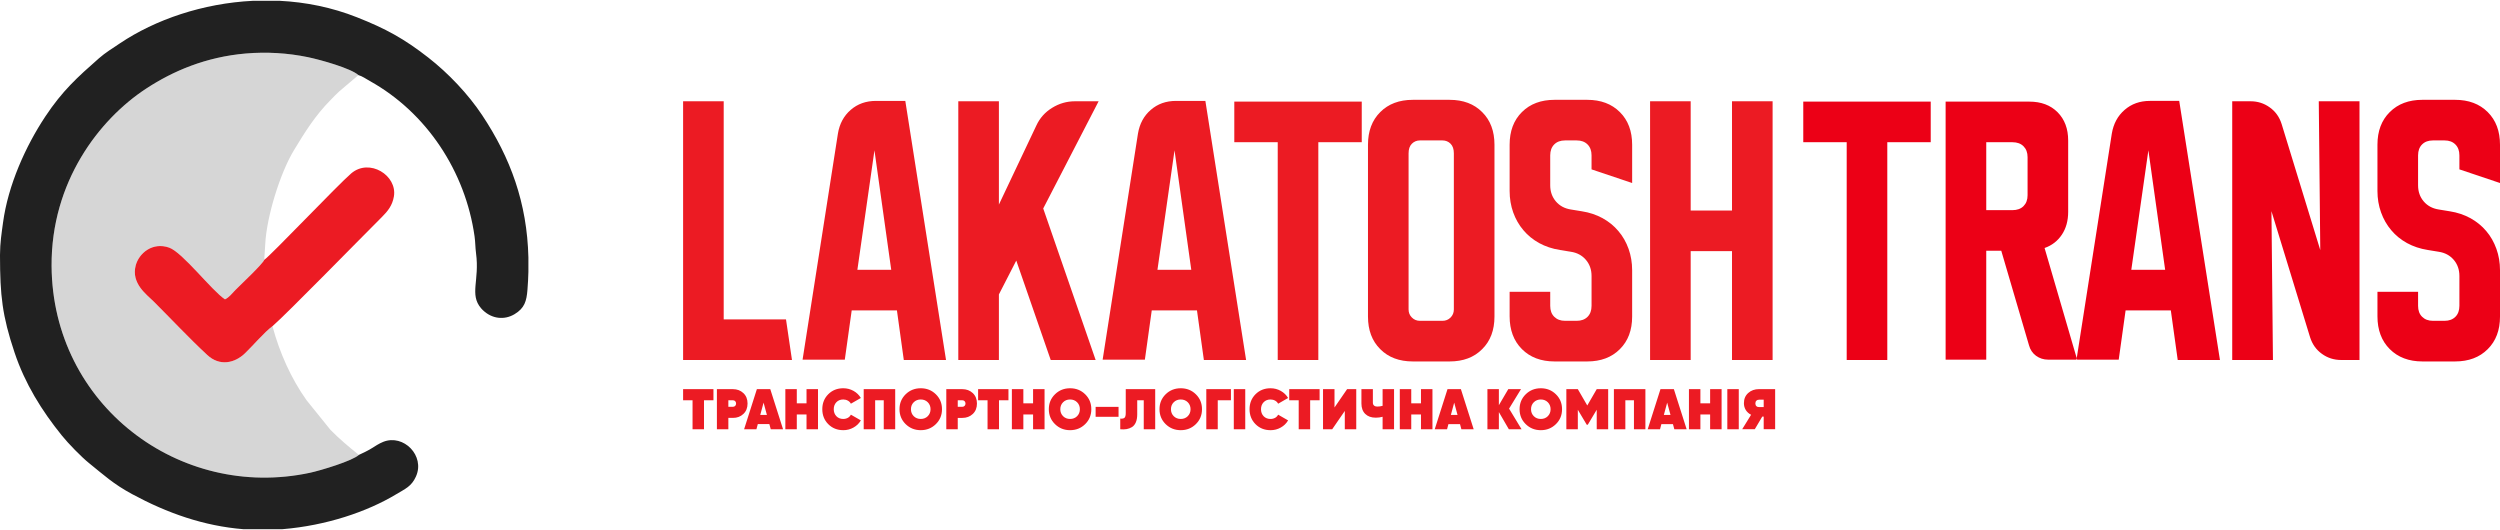
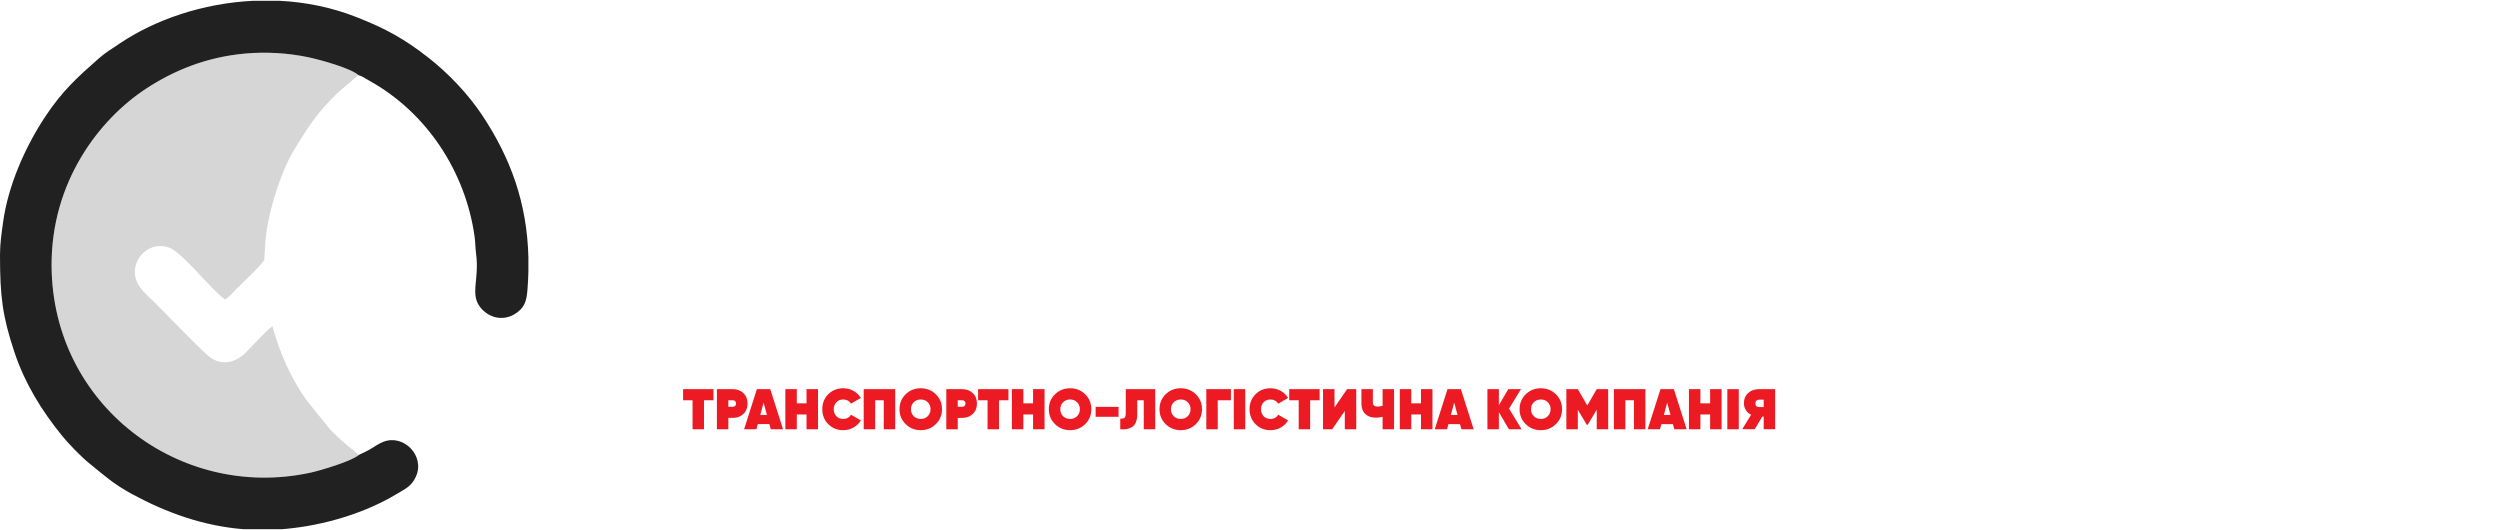
<svg xmlns="http://www.w3.org/2000/svg" xml:space="preserve" width="1000px" height="212px" version="1.1" style="shape-rendering:geometricPrecision; text-rendering:geometricPrecision; image-rendering:optimizeQuality; fill-rule:evenodd; clip-rule:evenodd" viewBox="0 0 100000 21200">
  <defs>
    <style type="text/css">
   
    .fil1 {fill:#212121}
    .fil0 {fill:#D6D6D6}
    .fil4 {fill:#EC0016}
    .fil3 {fill:#EC1B23}
    .fil2 {fill:#EC1B23}
   
  </style>
  </defs>
  <g id="Layer_x0020_1">
    <g id="_1596232317392">
      <g>
        <path class="fil0" d="M14355 18196c-407,-326 -764,-625 -1136,-1001l-958 -1187c-618,-870 -1078,-1900 -1363,-2961 -317,233 -778,775 -1095,1081 -414,399 -1013,535 -1513,71 -734,-680 -1434,-1433 -2149,-2145 -277,-276 -901,-715 -713,-1435 128,-488 670,-948 1336,-715 540,189 1702,1717 2235,2070 170,-79 283,-240 420,-377 240,-241 1087,-1036 1151,-1203l39 -620c54,-1112 600,-2860 1148,-3764 443,-732 855,-1392 1462,-2005 118,-119 230,-242 352,-350l766 -651c-295,-270 -1514,-613 -2017,-717 -806,-167 -1653,-219 -2491,-147 -1592,138 -2910,698 -3996,1413 -1867,1227 -3791,3723 -3770,7088 35,5562 5127,9387 10336,8270 452,-98 1706,-479 1956,-715z" />
        <path class="fil1" d="M14355 18196c-250,236 -1504,617 -1956,715 -5209,1117 -10301,-2708 -10336,-8270 -21,-3365 1903,-5861 3770,-7088 1086,-715 2404,-1275 3996,-1413 838,-72 1685,-20 2491,147 503,104 1722,447 2017,717 151,41 306,153 454,235 2278,1268 3824,3622 4191,6212 34,236 27,438 60,684 145,1084 -271,1641 200,2194l60 64c6,6 15,14 21,20 349,334 843,404 1260,153 401,-241 480,-525 515,-972 20,-245 32,-485 38,-722l0 -577c-53,-2178 -716,-3984 -1850,-5689 -562,-846 -1353,-1678 -2154,-2303 -969,-757 -1709,-1159 -2849,-1610 -1008,-400 -2058,-609 -3099,-661l-1066 0c-2003,100 -3904,750 -5321,1701 -285,191 -592,380 -843,602 -865,760 -1460,1300 -2138,2320 -793,1195 -1492,2748 -1695,4250 -56,420 -119,802 -121,1286l0 53c4,1571 84,2370 583,3860 415,1241 1085,2319 1888,3313 265,329 786,862 1085,1103 610,491 970,834 1728,1244 1404,760 2868,1276 4455,1404l1542 0c9,-1 18,-2 28,-2 1737,-143 3374,-693 4545,-1399 354,-214 604,-307 783,-704 377,-831 -496,-1714 -1307,-1389 -177,71 -322,172 -476,266 -166,101 -324,175 -499,256z" />
-         <path class="fil2" d="M10570 10394c-64,167 -911,962 -1151,1203 -137,137 -250,298 -420,377 -533,-353 -1695,-1881 -2235,-2070 -666,-233 -1208,227 -1336,715 -188,720 436,1159 713,1435 715,712 1415,1465 2149,2145 500,464 1099,328 1513,-71 317,-306 778,-848 1095,-1081 527,-447 3573,-3566 4387,-4376 235,-234 411,-461 471,-813 142,-840 -979,-1546 -1709,-921 -526,450 -3202,3267 -3477,3457z" />
      </g>
      <g>
-         <path class="fil3" d="M31679 14400l-4355 0 0 -10349 1624 0 0 8725 2492 0 239 1624zm1838 -9058c64,-390 235,-707 510,-946 276,-240 611,-360 1011,-360l1174 0 1629 10364 -1689 0 -275 -1984 -1809 0 -276 1970 -1689 0 1414 -9044zm778 5450l1354 0 -671 -4779 -683 4779zm5661 -6741l0 4132 1498 -3162c136,-295 345,-532 630,-707 283,-175 587,-263 915,-263l946 0 -2216 4288 2097 6061 -1797 0 -1378 -3977 -695 1354 0 2623 -1624 0 0 -10349 1624 0zm5563 1291c65,-390 235,-707 511,-946 275,-240 610,-360 1011,-360l1174 0 1629 10364 -1689 0 -276 -1984 -1809 0 -275 1970 -1689 0 1413 -9044zm779 5450l1353 0 -670 -4779 -683 4779zm3074 -6727l5098 0 0 1624 -1737 0 0 8711 -1624 0 0 -8711 -1737 0 0 -1624zm5347 1725c0,-544 163,-980 491,-1306 326,-328 762,-491 1303,-491l1471 0c542,0 978,163 1303,491 329,326 492,762 492,1306l0 6871c0,544 -163,980 -492,1305 -325,329 -761,492 -1303,492l-1471 0c-541,0 -977,-163 -1303,-492 -328,-325 -491,-761 -491,-1305l0 -6871zm2079 7043l901 0c127,0 235,-43 324,-132 88,-88 131,-196 131,-323l0 -6245c0,-168 -43,-295 -131,-384 -89,-88 -197,-132 -324,-132l-901 0c-127,0 -234,44 -323,132 -89,89 -132,216 -132,384l0 6245c0,127 43,235 132,323 89,89 196,132 323,132zm3587 -5191l0 -1854c0,-542 163,-978 491,-1304 328,-328 764,-491 1306,-491l1308 0c541,0 977,163 1305,491 328,326 491,762 491,1306l0 1531 -1624 -546 0 -561c0,-184 -53,-328 -160,-436 -108,-108 -252,-161 -434,-161l-465 0c-182,0 -326,53 -434,161 -107,108 -160,254 -160,438l0 1196c0,256 77,469 228,647 151,175 349,282 599,321l440 72c305,47 580,141 827,275 247,137 458,307 632,515 178,206 312,446 408,712 95,268 143,553 143,855l0 1854c0,542 -163,978 -491,1303 -328,329 -764,492 -1305,492l-1308 0c-542,0 -978,-166 -1306,-494 -328,-328 -491,-767 -491,-1310l0 -983 1624 0 0 563c0,185 53,329 160,436 108,108 252,163 434,163l465 0c182,0 326,-53 434,-160 107,-108 160,-254 160,-439l0 -1195c0,-256 -77,-470 -228,-647 -150,-175 -349,-283 -598,-321l-441 -72c-305,-48 -580,-141 -827,-275 -247,-137 -457,-307 -632,-515 -178,-209 -312,-446 -408,-712 -95,-268 -143,-553 -143,-855zm5618 -3591l1624 0 0 4369 1653 0 0 -4369 1624 0 0 10349 -1624 0 0 -4355 -1653 0 0 4355 -1624 0 0 -10349z" />
-         <path class="fil4" d="M72131 4065l5098 0 0 1624 -1737 0 0 8711 -1624 0 0 -8711 -1737 0 0 -1624zm5694 0l3350 0c469,0 845,141 1128,424 283,285 424,661 424,1133l0 2849c0,359 -84,663 -252,915 -167,251 -397,431 -692,534l1303 4466 -1159 0c-185,0 -345,-53 -487,-156 -138,-103 -232,-242 -280,-419l-1109 -3781 -601 0 0 4356 -1625 0 0 -10321zm1625 4341l1049 0c185,0 333,-53 441,-160 108,-108 163,-252 163,-437l0 -1523c0,-185 -55,-328 -163,-436 -108,-108 -256,-161 -441,-161l-1049 0 0 2717zm5023 -3064c65,-390 235,-707 511,-946 275,-240 611,-360 1011,-360l1174 0 1629 10364 -1689 0 -276 -1984 -1809 0 -275 1970 -1689 0 1413 -9044zm779 5450l1354 0 -671 -4779 -683 4779zm4037 3608l0 -10349 731 0c287,0 543,81 771,246 228,163 386,384 474,664l1546 5043 -60 -5953 1629 0 0 10349 -731 0c-287,0 -546,-81 -774,-247 -227,-163 -383,-383 -472,-663l-1545 -5043 60 5953 -1629 0zm5809 -6758l0 -1854c0,-542 163,-978 492,-1304 328,-328 764,-491 1305,-491l1308 0c542,0 978,163 1306,491 328,326 491,762 491,1306l0 1531 -1624 -546 0 -561c0,-184 -53,-328 -161,-436 -108,-108 -251,-161 -433,-161l-465 0c-182,0 -326,53 -434,161 -108,108 -160,254 -160,438l0 1196c0,256 76,469 227,647 151,175 350,282 599,321l441 72c304,47 580,141 827,275 246,137 457,307 632,515 177,206 311,446 407,712 96,268 144,553 144,855l0 1854c0,542 -163,978 -491,1303 -328,329 -764,492 -1306,492l-1308 0c-541,0 -977,-166 -1305,-494 -329,-328 -492,-767 -492,-1310l0 -983 1625 0 0 563c0,185 52,329 160,436 108,108 252,163 434,163l465 0c182,0 325,-53 433,-160 108,-108 161,-254 161,-439l0 -1195c0,-256 -77,-470 -228,-647 -151,-175 -350,-283 -599,-321l-440 -72c-305,-48 -580,-141 -827,-275 -247,-137 -458,-307 -632,-515 -178,-209 -312,-446 -408,-712 -96,-268 -144,-553 -144,-855z" />
        <path class="fil3" d="M28538 15566l0 445 -378 0 0 1159 -458 0 0 -1159 -378 0 0 -445 1214 0zm779 0c167,0 306,53 417,157 112,105 168,244 168,418 0,174 -56,314 -168,418 -111,105 -250,157 -417,157l-183 0 0 454 -458 0 0 -1604 641 0zm0 706c35,0 65,-12 90,-36 24,-23 36,-55 36,-95 0,-39 -12,-71 -36,-95 -25,-24 -55,-35 -90,-35l-183 0 0 261 183 0zm1513 898l-56 -206 -462 0 -55 206 -493 0 511 -1604 536 0 511 1604 -492 0zm-420 -573l266 0 -133 -492 -133 492zm1851 -1031l459 0 0 1604 -459 0 0 -591 -389 0 0 591 -458 0 0 -1604 458 0 0 568 389 0 0 -568zm1469 1641c-241,0 -441,-81 -600,-241 -159,-160 -238,-360 -238,-598 0,-238 79,-438 238,-598 159,-160 359,-240 600,-240 148,0 285,35 410,105 126,70 223,165 294,284l-399 229c-26,-52 -67,-93 -122,-123 -55,-31 -116,-46 -183,-46 -113,0 -205,36 -275,110 -70,73 -105,166 -105,279 0,113 35,206 105,280 70,73 162,110 275,110 69,0 130,-16 185,-46 54,-31 94,-73 120,-126l399 229c-71,121 -168,216 -294,286 -125,71 -262,106 -410,106zm2078 -1641l0 1604 -458 0 0 -1159 -344 0 0 1159 -458 0 0 -1604 1260 0zm1626 1399c-164,161 -366,242 -604,242 -238,0 -439,-81 -604,-242 -164,-161 -246,-360 -246,-597 0,-237 82,-436 246,-597 165,-161 366,-241 604,-241 238,0 440,80 604,241 164,161 246,360 246,597 0,237 -82,436 -246,597zm-885 -318c75,74 168,111 281,111 113,0 207,-37 281,-111 74,-75 111,-167 111,-279 0,-111 -37,-204 -111,-278 -74,-74 -168,-111 -281,-111 -113,0 -206,37 -281,111 -74,74 -111,167 -111,278 0,112 37,204 111,279zm1945 -1081c166,0 305,53 417,157 111,105 167,244 167,418 0,174 -56,314 -167,418 -112,105 -251,157 -417,157l-184 0 0 454 -458 0 0 -1604 642 0zm0 706c35,0 65,-12 89,-36 24,-23 37,-55 37,-95 0,-39 -13,-71 -37,-95 -24,-24 -54,-35 -89,-35l-184 0 0 261 184 0zm1844 -706l0 445 -378 0 0 1159 -458 0 0 -1159 -378 0 0 -445 1214 0zm985 0l459 0 0 1604 -459 0 0 -591 -389 0 0 591 -459 0 0 -1604 459 0 0 568 389 0 0 -568zm2084 1399c-164,161 -365,242 -604,242 -238,0 -439,-81 -603,-242 -165,-161 -247,-360 -247,-597 0,-237 82,-436 247,-597 164,-161 365,-241 603,-241 239,0 440,80 604,241 164,161 246,360 246,597 0,237 -82,436 -246,597zm-884 -318c74,74 167,111 280,111 113,0 207,-37 281,-111 74,-75 111,-167 111,-279 0,-111 -37,-204 -111,-278 -74,-74 -168,-111 -281,-111 -113,0 -206,37 -280,111 -74,74 -111,167 -111,278 0,112 37,204 111,279zm1302 26l0 -399 917 0 0 399 -917 0zm985 497l0 -426c81,8 138,-4 171,-34 33,-31 49,-94 49,-191l0 -953 1178 0 0 1604 -458 0 0 -1159 -261 0 0 563c0,127 -19,234 -56,320 -38,86 -90,150 -156,190 -67,41 -138,67 -214,80 -77,13 -161,15 -253,6zm3024 -205c-164,161 -366,242 -604,242 -238,0 -440,-81 -604,-242 -164,-161 -246,-360 -246,-597 0,-237 82,-436 246,-597 164,-161 366,-241 604,-241 238,0 440,80 604,241 164,161 246,360 246,597 0,237 -82,436 -246,597zm-885 -318c74,74 168,111 281,111 113,0 207,-37 281,-111 74,-75 111,-167 111,-279 0,-111 -37,-204 -111,-278 -74,-74 -168,-111 -281,-111 -113,0 -207,37 -281,111 -74,74 -111,167 -111,278 0,112 37,204 111,279zm2288 -1081l0 445 -527 0 0 1159 -458 0 0 -1604 985 0zm115 0l458 0 0 1604 -458 0 0 -1604zm1468 1641c-241,0 -441,-81 -600,-241 -159,-160 -238,-360 -238,-598 0,-238 79,-438 238,-598 159,-160 359,-240 600,-240 149,0 285,35 410,105 126,70 223,165 294,284l-399 229c-26,-52 -66,-93 -121,-123 -55,-31 -117,-46 -184,-46 -113,0 -204,36 -275,110 -70,73 -105,166 -105,279 0,113 35,206 105,280 71,73 162,110 275,110 69,0 130,-16 185,-46 54,-31 94,-73 120,-126l399 229c-71,121 -168,216 -294,286 -125,71 -261,106 -410,106zm1964 -1641l0 445 -378 0 0 1159 -458 0 0 -1159 -379 0 0 -445 1215 0zm1008 1604l0 -733 -504 733 -367 0 0 -1604 459 0 0 733 504 -733 366 0 0 1604 -458 0zm1512 -1604l458 0 0 1604 -458 0 0 -499c-88,24 -179,36 -272,36 -179,0 -320,-50 -422,-150 -102,-100 -153,-239 -153,-418l0 -573 458 0 0 541c0,49 15,87 47,115 31,27 73,41 125,41 74,0 147,-10 217,-30l0 -667zm1535 0l459 0 0 1604 -459 0 0 -591 -389 0 0 591 -458 0 0 -1604 458 0 0 568 389 0 0 -568zm1616 1604l-55 -206 -463 0 -55 206 -493 0 511 -1604 536 0 511 1604 -492 0zm-420 -573l266 0 -133 -492 -133 492zm2828 573l-509 0 -399 -687 0 687 -458 0 0 -1604 458 0 0 642 376 -642 509 0 -477 779 500 825zm1373 -205c-164,161 -365,242 -603,242 -239,0 -440,-81 -604,-242 -164,-161 -246,-360 -246,-597 0,-237 82,-436 246,-597 164,-161 365,-241 604,-241 238,0 439,80 603,241 165,161 246,360 246,597 0,237 -81,436 -246,597zm-884 -318c74,74 168,111 281,111 113,0 206,-37 280,-111 74,-75 111,-167 111,-279 0,-111 -37,-204 -111,-278 -74,-74 -167,-111 -280,-111 -113,0 -207,37 -281,111 -74,74 -111,167 -111,278 0,112 37,204 111,279zm2975 -1081l0 1604 -458 0 0 -781 -358 600 -41 0 -357 -600 0 781 -459 0 0 -1604 459 0 378 653 378 -653 458 0zm1489 0l0 1604 -458 0 0 -1159 -344 0 0 1159 -458 0 0 -1604 1260 0zm1157 1604l-55 -206 -463 0 -54 206 -493 0 511 -1604 536 0 511 1604 -493 0zm-419 -573l266 0 -133 -492 -133 492zm1851 -1031l459 0 0 1604 -459 0 0 -591 -389 0 0 591 -458 0 0 -1604 458 0 0 568 389 0 0 -568zm688 0l458 0 0 1604 -458 0 0 -1604zm1913 -2l0 1604 -458 0 0 -504 -58 0 -298 504 -504 0 356 -578c-89,-44 -159,-106 -210,-186 -51,-81 -77,-173 -77,-277 0,-169 57,-305 172,-408 115,-104 260,-155 435,-155l642 0zm-633 422c-48,0 -87,13 -115,40 -29,26 -43,63 -43,111 0,47 14,84 43,110 28,26 67,38 115,36l175 0 0 -297 -175 0z" />
      </g>
    </g>
  </g>
</svg>